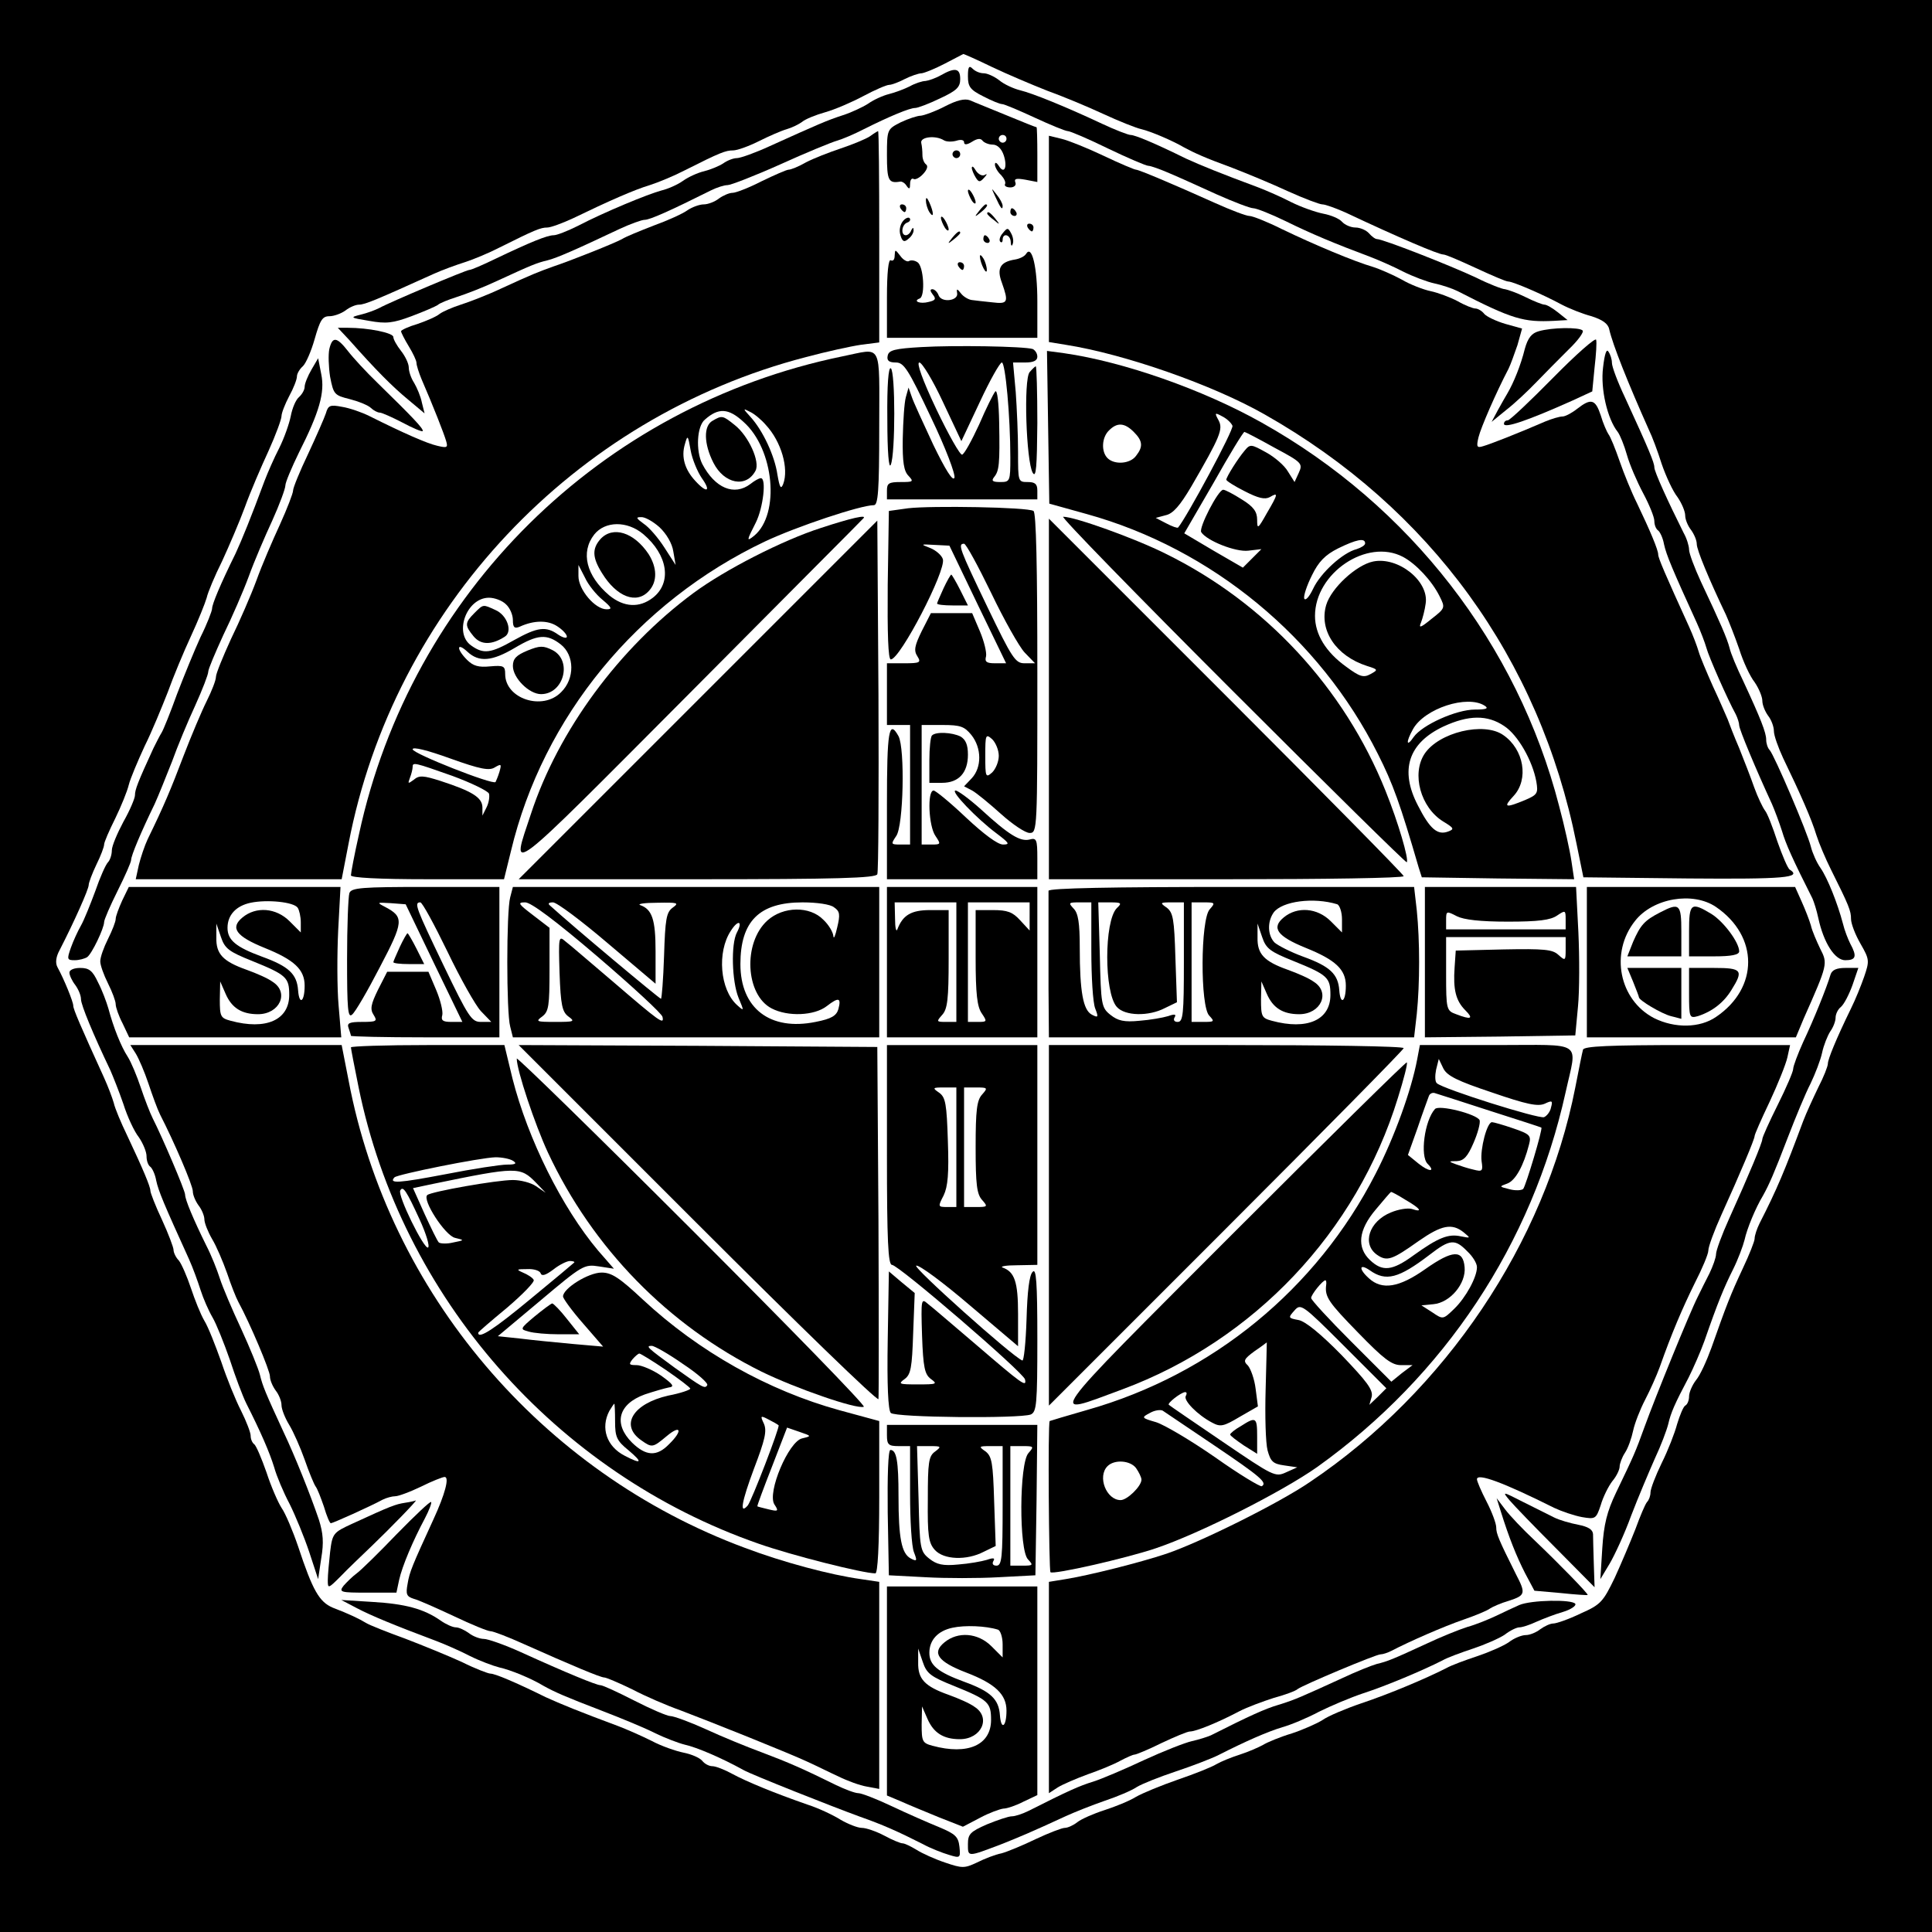
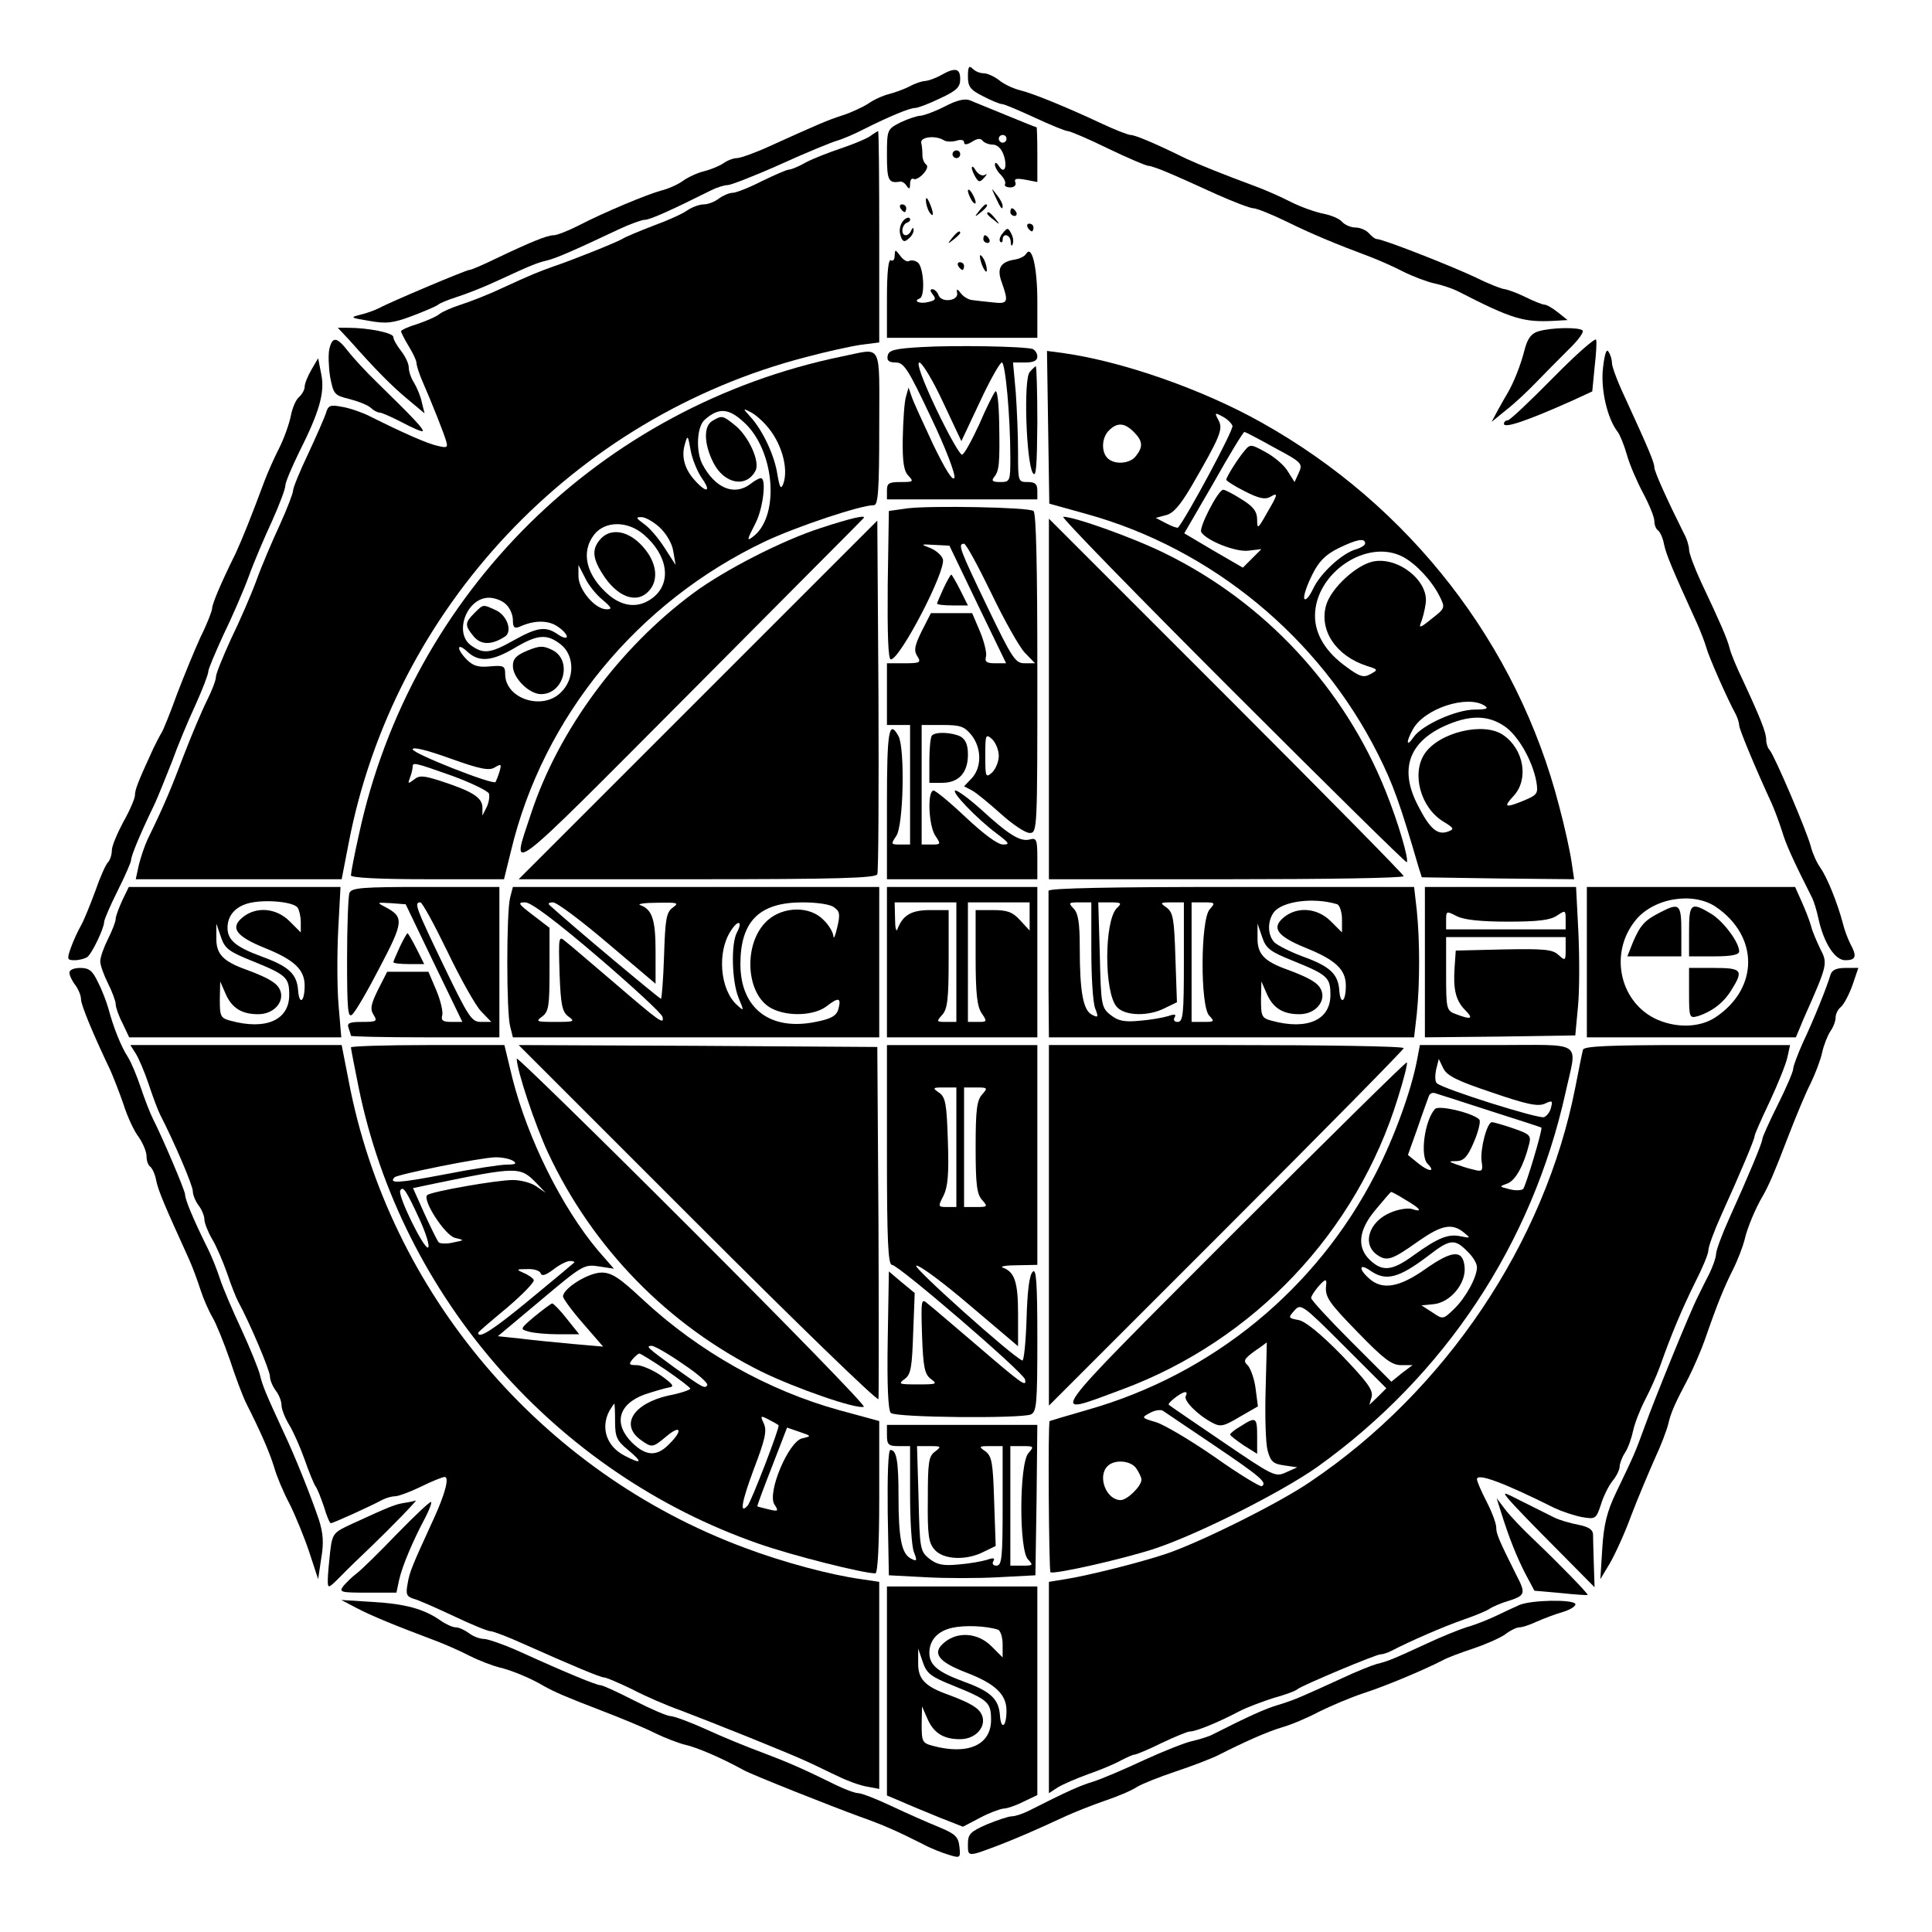
<svg xmlns="http://www.w3.org/2000/svg" version="1.0" width="501pt" height="501pt" viewBox="0 0 501 501" preserveAspectRatio="xMidYMid meet">
  <g transform="translate(0,501) scale(0.1,-0.1)" fill="#000000" stroke="none">
-     <path d="M0 2505 l0 -2505 2505 0 2505 0 0 2505 0 2505 -2505 0 -2505 0 0 -2505z m2573 2331 c40 -19 104 -46 142 -61 39 -14 104 -41 145 -60 41 -19 86 -37 100 -40 25 -6 81 -30 110 -47 28 -15 54 -27 125 -53 39 -15 104 -42 145 -61 42 -19 82 -34 89 -34 8 0 35 -10 60 -21 138 -65 241 -109 254 -109 6 0 43 -16 84 -35 41 -19 78 -35 84 -35 12 0 89 -33 139 -60 19 -10 54 -24 77 -30 28 -9 43 -19 46 -34 9 -40 49 -140 103 -261 8 -16 23 -56 33 -88 11 -32 29 -71 41 -86 11 -16 20 -37 20 -48 0 -10 7 -27 15 -37 8 -11 15 -27 15 -37 0 -15 32 -92 76 -184 7 -16 23 -56 34 -88 10 -32 28 -71 40 -86 11 -16 20 -38 20 -48 0 -11 7 -28 15 -39 8 -10 15 -28 15 -40 0 -11 11 -42 24 -70 45 -93 74 -159 86 -199 7 -22 24 -62 38 -90 47 -94 52 -107 52 -128 0 -12 11 -41 25 -65 23 -40 23 -44 9 -85 -8 -23 -23 -60 -34 -82 -39 -80 -60 -132 -60 -143 0 -7 -11 -35 -25 -62 -13 -27 -31 -66 -39 -87 -48 -129 -68 -177 -113 -265 -7 -14 -13 -32 -13 -40 0 -7 -14 -42 -31 -78 -31 -66 -43 -97 -81 -205 -12 -33 -29 -71 -40 -84 -10 -13 -18 -32 -18 -42 0 -10 -4 -21 -10 -24 -5 -3 -14 -25 -21 -48 -6 -23 -24 -69 -40 -101 -16 -33 -29 -67 -29 -76 0 -9 -4 -20 -9 -25 -5 -6 -18 -37 -30 -70 -13 -33 -37 -90 -54 -127 -30 -62 -36 -69 -88 -92 -31 -15 -63 -26 -71 -26 -8 0 -23 -7 -34 -15 -10 -8 -27 -15 -37 -15 -11 0 -31 -8 -45 -19 -15 -10 -52 -26 -82 -36 -30 -10 -66 -23 -80 -31 -53 -27 -148 -67 -220 -91 -41 -14 -86 -33 -100 -43 -14 -9 -50 -25 -80 -35 -30 -9 -64 -23 -75 -30 -11 -6 -38 -18 -60 -25 -22 -7 -49 -18 -61 -25 -11 -7 -56 -25 -100 -40 -43 -15 -92 -35 -109 -45 -16 -10 -53 -25 -81 -34 -28 -9 -60 -23 -70 -31 -10 -8 -25 -15 -33 -15 -7 0 -41 -13 -75 -29 -33 -16 -74 -33 -89 -37 -16 -3 -44 -14 -64 -24 -32 -15 -38 -15 -82 0 -27 9 -60 24 -74 33 -15 9 -31 17 -37 17 -5 0 -27 9 -47 20 -21 11 -47 20 -58 20 -11 0 -36 10 -55 21 -19 12 -57 30 -85 39 -89 31 -159 60 -196 80 -20 11 -43 20 -52 20 -8 0 -20 6 -26 14 -7 8 -28 17 -48 21 -20 4 -58 17 -84 31 -26 13 -65 30 -86 38 -97 36 -151 58 -188 75 -81 40 -132 61 -143 61 -6 0 -40 13 -74 30 -35 16 -101 43 -148 61 -47 17 -92 35 -100 40 -18 11 -45 24 -87 40 -35 15 -52 44 -90 159 -14 41 -33 86 -43 100 -9 14 -27 55 -39 92 -13 37 -27 70 -32 73 -5 4 -9 13 -9 22 0 8 -11 37 -25 65 -14 27 -37 84 -51 126 -15 42 -34 91 -44 107 -10 17 -25 55 -35 85 -10 30 -24 62 -31 71 -8 8 -14 21 -14 28 0 6 -13 41 -30 78 -17 36 -30 70 -30 75 0 11 -19 56 -60 143 -16 33 -32 71 -35 85 -4 14 -15 43 -25 65 -62 136 -80 178 -80 187 0 10 -23 67 -41 100 -6 11 -4 27 6 45 37 72 75 157 75 168 0 6 9 30 20 53 11 22 20 46 20 52 0 6 13 36 29 68 15 31 31 70 35 87 4 16 23 61 41 100 19 38 45 102 60 140 14 39 41 104 60 145 19 41 37 86 41 100 3 14 21 57 40 95 18 39 45 102 59 140 14 39 42 104 61 145 19 42 34 83 34 91 0 8 9 31 20 52 11 20 20 43 20 51 0 7 7 19 15 26 8 7 22 39 31 71 14 49 20 59 38 59 12 0 31 7 42 15 10 8 26 15 35 15 15 0 46 13 194 80 22 10 58 23 80 30 22 7 63 24 90 38 92 46 107 52 124 52 9 0 39 11 67 24 93 45 159 74 199 86 22 7 63 24 90 38 93 47 107 52 126 52 11 0 41 11 67 24 26 13 58 27 72 31 14 4 32 13 40 19 8 7 35 18 60 25 25 7 69 26 99 42 30 16 60 29 67 29 6 0 25 7 40 15 16 8 36 15 44 15 8 1 35 12 60 25 25 13 46 24 48 25 2 0 36 -15 75 -34z" />
    <path d="M2510 4812 c0 -27 6 -35 40 -52 21 -11 43 -20 49 -20 5 0 43 -16 84 -35 41 -19 80 -35 86 -35 6 0 53 -20 104 -45 52 -25 99 -45 105 -45 6 0 31 -9 54 -19 24 -10 79 -35 123 -55 45 -20 87 -36 95 -36 8 0 46 -15 85 -34 65 -32 127 -58 218 -92 21 -8 60 -25 85 -38 26 -13 63 -27 82 -31 19 -4 46 -13 60 -20 142 -73 171 -81 250 -77 l35 2 -25 20 c-14 11 -29 20 -35 20 -5 0 -28 9 -50 20 -22 11 -46 19 -52 20 -7 0 -41 13 -75 30 -68 32 -242 100 -257 100 -5 0 -14 7 -21 15 -7 8 -23 15 -35 15 -12 0 -28 7 -35 15 -7 8 -28 17 -49 21 -20 4 -57 17 -83 30 -25 13 -64 30 -85 38 -97 36 -151 58 -188 75 -81 40 -132 61 -143 61 -6 0 -40 13 -74 29 -96 45 -180 79 -213 87 -16 4 -41 15 -54 26 -13 10 -31 18 -40 18 -10 0 -22 5 -29 12 -9 9 -12 5 -12 -20z" />
    <path d="M2440 4815 c-14 -8 -32 -14 -40 -15 -8 0 -27 -6 -41 -14 -14 -7 -38 -16 -54 -20 -16 -4 -40 -15 -54 -25 -14 -9 -44 -23 -66 -30 -40 -13 -63 -23 -189 -80 -37 -17 -76 -31 -85 -31 -9 0 -25 -6 -36 -14 -11 -7 -33 -16 -49 -20 -17 -4 -41 -15 -55 -25 -14 -10 -39 -21 -56 -25 -34 -9 -148 -56 -217 -92 -26 -13 -54 -24 -62 -24 -17 0 -61 -18 -151 -61 -33 -16 -63 -29 -68 -29 -8 0 -205 -83 -234 -99 -10 -5 -31 -13 -48 -17 -28 -7 -27 -8 22 -16 44 -8 62 -6 110 12 32 12 62 25 68 29 5 5 28 14 50 21 22 7 69 25 105 42 89 41 101 46 130 53 24 6 74 28 186 81 28 13 58 24 66 24 13 0 65 23 171 76 16 8 35 14 44 14 8 0 70 24 137 54 66 30 132 57 146 61 14 4 45 17 70 30 68 34 119 55 133 55 7 0 36 11 65 25 43 20 52 29 52 50 0 28 -13 31 -50 10z" />
    <path d="M2450 4734 c-25 -13 -53 -23 -62 -24 -9 0 -33 -8 -52 -17 -35 -18 -36 -18 -36 -85 0 -66 4 -74 34 -69 5 1 13 -4 17 -11 7 -10 9 -8 9 5 0 10 4 16 9 13 4 -3 16 3 25 13 11 12 13 21 7 25 -5 4 -9 14 -9 24 0 9 -1 23 -3 31 -4 16 37 21 59 7 7 -4 21 -4 32 -1 12 4 20 2 20 -4 0 -7 7 -7 20 1 14 9 23 10 28 3 4 -5 16 -10 26 -10 12 0 23 -10 29 -28 10 -31 1 -50 -13 -27 -6 9 -10 10 -10 3 0 -6 7 -19 16 -27 8 -9 13 -19 10 -24 -2 -4 4 -8 14 -8 10 0 16 6 13 13 -4 10 3 11 26 7 l31 -6 0 71 c0 39 -1 71 -2 71 -2 0 -37 14 -78 31 -41 17 -84 34 -95 39 -14 5 -34 0 -65 -16z m160 -84 c0 -5 -4 -10 -10 -10 -5 0 -10 5 -10 10 0 6 5 10 10 10 6 0 10 -4 10 -10z" />
    <path d="M2255 4656 c-11 -7 -45 -21 -75 -31 -30 -10 -71 -26 -90 -36 -19 -11 -39 -19 -45 -19 -5 0 -37 -14 -70 -30 -33 -17 -67 -30 -75 -30 -9 0 -25 -7 -36 -15 -10 -8 -28 -15 -39 -15 -11 0 -30 -7 -42 -15 -12 -9 -52 -27 -88 -40 -36 -14 -73 -29 -82 -35 -20 -11 -133 -56 -178 -71 -39 -14 -57 -21 -135 -57 -36 -17 -83 -35 -105 -42 -22 -7 -47 -18 -55 -24 -8 -7 -34 -18 -57 -26 -24 -7 -43 -16 -43 -19 0 -3 9 -21 20 -39 11 -18 20 -37 20 -43 0 -6 6 -25 13 -42 30 -69 59 -143 64 -161 5 -17 2 -18 -23 -12 -27 6 -90 34 -176 77 -20 10 -52 21 -71 24 -31 6 -36 4 -42 -17 -4 -12 -25 -60 -46 -105 -22 -46 -39 -88 -39 -95 0 -7 -15 -46 -34 -88 -19 -41 -47 -106 -61 -145 -14 -38 -44 -107 -66 -152 -21 -46 -39 -90 -39 -98 0 -9 -11 -37 -24 -63 -13 -26 -40 -90 -60 -142 -33 -87 -51 -130 -93 -216 -8 -17 -18 -47 -23 -67 l-8 -37 267 0 267 0 18 93 c117 609 583 1105 1186 1261 52 14 116 28 143 32 l47 6 0 274 c0 151 -1 274 -3 274 -1 0 -11 -6 -22 -14z" />
-     <path d="M2720 4390 l0 -267 43 -7 c153 -24 382 -104 517 -181 429 -243 712 -633 808 -1112 l18 -88 272 -3 c250 -2 296 2 263 23 -5 3 -19 36 -32 73 -12 37 -26 73 -32 80 -6 8 -19 35 -28 60 -9 26 -27 72 -39 102 -13 30 -26 64 -30 75 -5 11 -21 49 -38 85 -16 36 -33 76 -37 90 -4 14 -15 43 -25 65 -62 136 -80 178 -80 187 0 12 -21 62 -55 133 -14 28 -34 77 -45 109 -11 32 -24 64 -29 70 -4 6 -14 28 -20 49 -14 42 -25 45 -61 17 -14 -11 -31 -20 -38 -20 -8 0 -28 -6 -45 -13 -69 -30 -143 -59 -161 -64 -16 -5 -18 -2 -12 23 6 25 46 117 78 178 5 10 15 38 23 61 l12 43 -43 12 c-24 7 -49 19 -55 26 -6 8 -17 14 -23 14 -6 0 -27 8 -46 19 -19 10 -51 22 -70 26 -19 4 -53 17 -75 30 -22 12 -56 27 -75 33 -48 14 -151 57 -236 98 -38 19 -76 34 -84 34 -8 0 -48 15 -90 34 -109 49 -197 86 -204 86 -4 0 -42 16 -84 36 -42 20 -92 40 -109 44 l-33 8 0 -268z" />
    <path d="M2470 4610 c0 -5 5 -10 10 -10 6 0 10 5 10 10 0 6 -4 10 -10 10 -5 0 -10 -4 -10 -10z" />
    <path d="M2520 4575 c0 -5 5 -17 10 -25 8 -13 11 -13 22 -1 8 9 9 12 1 7 -6 -3 -16 2 -22 11 -6 10 -10 14 -11 8z" />
    <path d="M2510 4515 c0 -5 5 -17 10 -25 5 -8 10 -10 10 -5 0 6 -5 17 -10 25 -5 8 -10 11 -10 5z" />
    <path d="M2581 4500 c14 -31 19 -36 19 -24 0 6 -7 19 -16 30 -14 18 -14 18 -3 -6z" />
    <path d="M2401 4490 c0 -8 4 -22 9 -30 12 -18 12 -2 0 25 -6 13 -9 15 -9 5z" />
    <path d="M2335 4470 c3 -5 8 -10 11 -10 2 0 4 5 4 10 0 6 -5 10 -11 10 -5 0 -7 -4 -4 -10z" />
    <path d="M2539 4463 c-13 -16 -12 -17 4 -4 16 13 21 21 13 21 -2 0 -10 -8 -17 -17z" />
    <path d="M2620 4460 c0 -5 5 -10 11 -10 5 0 7 5 4 10 -3 6 -8 10 -11 10 -2 0 -4 -4 -4 -10z" />
    <path d="M2560 4456 c0 -2 8 -10 18 -17 15 -13 16 -12 3 4 -13 16 -21 21 -21 13z" />
    <path d="M2341 4436 c-7 -9 -10 -24 -6 -36 5 -17 10 -19 21 -9 8 6 14 17 13 23 0 7 -2 6 -6 -1 -2 -7 -9 -13 -14 -13 -14 0 -11 28 4 33 6 2 9 7 6 11 -3 4 -12 0 -18 -8z" />
-     <path d="M2440 4445 c0 -5 5 -17 10 -25 5 -8 10 -10 10 -5 0 6 -5 17 -10 25 -5 8 -10 11 -10 5z" />
    <path d="M2665 4420 c3 -5 8 -10 11 -10 2 0 4 5 4 10 0 6 -5 10 -11 10 -5 0 -7 -4 -4 -10z" />
    <path d="M2600 4405 c-7 -8 -10 -18 -6 -22 3 -3 6 -1 6 5 0 19 20 14 21 -5 0 -10 3 -13 5 -6 3 7 1 19 -4 28 -8 15 -10 15 -22 0z" />
    <path d="M2469 4393 c-13 -16 -12 -17 4 -4 9 7 17 15 17 17 0 8 -8 3 -21 -13z" />
    <path d="M2550 4390 c0 -5 5 -10 11 -10 5 0 7 5 4 10 -3 6 -8 10 -11 10 -2 0 -4 -4 -4 -10z" />
    <path d="M2320 4347 c0 -10 -4 -15 -10 -12 -6 4 -10 -31 -10 -97 l0 -104 195 0 195 0 0 94 c0 89 -14 148 -29 124 -4 -7 -17 -13 -29 -15 -38 -6 -48 -23 -34 -60 18 -51 16 -56 -25 -51 -21 2 -45 5 -53 6 -8 1 -21 8 -28 17 -10 13 -12 13 -10 1 4 -20 -40 -26 -48 -6 -3 9 -11 16 -16 16 -7 0 -6 -5 1 -14 9 -11 7 -15 -11 -19 -22 -6 -42 2 -23 9 15 6 10 85 -6 94 -7 5 -17 6 -22 3 -4 -3 -15 3 -22 13 -14 18 -14 18 -15 1z" />
    <path d="M2541 4345 c1 -19 18 -51 18 -35 0 8 -4 22 -9 30 -5 8 -9 11 -9 5z" />
    <path d="M2485 4320 c3 -5 8 -10 11 -10 2 0 4 5 4 10 0 6 -5 10 -11 10 -5 0 -7 -4 -4 -10z" />
    <path d="M906 4128 c69 -78 112 -121 152 -154 l43 -36 -7 28 c-3 16 -13 39 -20 51 -8 12 -14 30 -14 40 0 10 -9 29 -20 43 -11 14 -20 30 -20 36 0 11 -65 24 -118 24 l-26 0 30 -32z" />
    <path d="M3990 4151 c-18 -5 -28 -17 -36 -46 -10 -41 -29 -88 -45 -115 -5 -8 -16 -28 -25 -44 l-16 -30 38 31 c22 17 57 50 79 73 22 23 59 60 83 84 24 23 40 45 36 49 -9 9 -80 8 -114 -2z" />
    <path d="M4027 4030 c-59 -60 -112 -110 -117 -110 -6 0 -10 -4 -10 -9 0 -13 63 9 177 60 l52 24 6 62 c4 34 6 66 4 72 -2 6 -52 -38 -112 -99z" />
    <path d="M854 4105 c-3 -14 -2 -46 2 -72 9 -46 11 -48 51 -58 23 -6 48 -16 55 -23 6 -6 17 -12 23 -12 5 0 32 -12 59 -26 26 -14 50 -24 52 -22 4 5 -28 38 -117 125 -30 29 -64 66 -77 83 -29 37 -40 38 -48 5z" />
    <path d="M2390 4110 c-70 -4 -85 -8 -88 -22 -3 -13 3 -18 21 -18 21 0 32 -17 91 -142 38 -79 64 -148 61 -157 -4 -10 -23 20 -55 86 -26 56 -52 112 -56 125 l-8 23 -7 -25 c-4 -14 -7 -62 -8 -107 -1 -62 3 -85 15 -97 14 -15 12 -16 -20 -16 -31 0 -36 -3 -36 -22 l0 -23 195 0 195 0 0 23 c0 17 -6 22 -25 22 -25 0 -25 1 -25 78 0 44 -3 113 -6 155 l-7 77 32 0 c21 0 31 5 31 15 0 9 -6 17 -12 20 -24 7 -203 10 -288 5z m55 -142 l48 -102 48 102 c26 56 52 102 57 102 9 0 22 -139 22 -247 0 -61 -1 -63 -26 -63 -20 0 -24 3 -16 13 13 16 15 33 13 142 -1 51 -5 85 -10 80 -5 -6 -24 -44 -42 -86 -19 -41 -38 -76 -44 -78 -5 -2 -35 51 -67 118 -36 76 -52 121 -44 121 7 0 35 -46 61 -102z" />
    <path d="M4157 4057 c-7 -55 11 -133 38 -167 6 -8 17 -35 24 -60 7 -25 26 -69 42 -99 16 -30 29 -62 29 -72 0 -10 4 -20 9 -24 5 -3 13 -19 16 -36 6 -28 22 -66 85 -204 10 -22 21 -51 25 -65 6 -23 55 -134 76 -172 5 -10 9 -23 9 -29 0 -10 43 -113 85 -204 7 -16 19 -48 26 -70 10 -34 28 -74 79 -175 4 -9 11 -31 15 -50 14 -65 43 -110 70 -110 28 0 31 10 13 43 -6 12 -15 35 -19 52 -14 53 -40 118 -58 144 -10 14 -21 39 -25 55 -9 37 -95 238 -107 251 -5 5 -9 17 -9 27 0 18 -14 54 -60 153 -16 33 -32 71 -35 85 -7 26 -23 63 -74 171 -17 37 -31 74 -31 84 0 9 -6 29 -14 43 -41 82 -76 159 -76 170 0 12 -13 44 -76 181 -19 40 -34 80 -34 90 0 9 -4 22 -9 29 -5 9 -10 -6 -14 -41z" />
    <path d="M2185 4086 c-628 -129 -1119 -614 -1254 -1239 -12 -53 -21 -101 -21 -107 0 -6 71 -10 199 -10 l198 0 18 73 c83 348 328 646 659 803 83 39 248 94 282 94 11 0 14 36 14 200 0 227 10 207 -95 186z m-257 -170 c80 -71 95 -239 28 -295 -21 -17 -20 -13 4 34 19 38 28 115 13 115 -5 0 -17 -7 -27 -15 -42 -32 -92 -11 -125 52 -17 34 -14 98 7 115 35 31 61 30 100 -6z m58 -8 c40 -43 60 -113 45 -153 -6 -15 -9 -10 -15 24 -7 49 -38 115 -70 150 -20 22 -20 23 -1 13 11 -5 30 -21 41 -34z m-166 -138 c25 -35 13 -40 -17 -7 -27 29 -37 62 -27 95 7 25 8 24 15 -16 4 -23 18 -56 29 -72z m-110 -127 c18 -17 33 -42 36 -63 l6 -35 -29 45 c-16 25 -40 53 -54 62 -19 14 -21 17 -7 17 10 1 31 -11 48 -26z m-42 -18 c64 -54 75 -126 25 -165 -35 -27 -75 -25 -113 6 -60 51 -75 112 -39 158 28 35 85 36 127 1z m-106 -170 c25 -21 26 -25 11 -25 -30 0 -73 51 -73 86 l0 29 17 -33 c8 -18 29 -44 45 -57z m-250 -12 c10 -9 18 -27 18 -41 0 -19 4 -23 18 -17 37 17 73 17 97 1 14 -9 25 -21 25 -27 0 -5 -10 -3 -22 5 -32 23 -54 20 -115 -14 -60 -34 -79 -37 -111 -14 -46 32 -12 124 46 124 14 0 34 -7 44 -17z m142 -104 c36 -28 37 -89 1 -124 -48 -49 -145 -17 -145 47 0 21 -4 23 -39 20 -30 -3 -44 1 -60 17 -28 28 -27 47 1 21 30 -28 64 -25 123 10 59 35 83 37 119 9z m-171 -319 c17 10 18 9 12 -12 -4 -13 -9 -24 -10 -26 -7 -8 -215 74 -215 85 0 7 37 -2 98 -24 78 -28 101 -32 115 -23z m-110 -22 c49 -18 92 -39 95 -46 2 -7 0 -23 -6 -35 l-11 -22 0 22 c-1 25 -26 41 -109 68 -44 14 -55 15 -69 3 -15 -11 -16 -11 -10 5 4 10 7 23 7 28 0 13 4 12 103 -23z" />
    <path d="M1848 3919 c-24 -13 -23 -60 2 -109 28 -55 85 -66 109 -21 13 23 -18 91 -54 119 -31 25 -33 25 -57 11z" />
    <path d="M1557 3612 c-22 -25 -21 -48 4 -88 38 -62 90 -82 122 -46 22 24 21 60 -1 95 -38 57 -93 74 -125 39z" />
    <path d="M1230 3420 c-25 -25 -25 -32 -2 -60 19 -23 47 -23 81 -1 21 13 6 56 -24 69 -33 15 -31 16 -55 -8z" />
    <path d="M1368 3323 c-29 -12 -38 -21 -38 -40 0 -31 42 -73 73 -73 59 0 82 87 30 114 -24 12 -33 12 -65 -1z" />
    <path d="M2718 3902 l3 -198 97 -27 c325 -90 604 -321 755 -622 39 -77 58 -130 106 -295 l8 -25 197 -3 198 -2 -7 47 c-4 27 -18 91 -32 143 -108 419 -387 779 -771 994 -153 86 -359 158 -512 180 l-45 6 3 -198z m478 4 c4 -10 -119 -238 -141 -264 -2 -2 -16 3 -31 11 l-27 14 26 7 c19 4 37 25 66 74 76 131 83 149 71 172 -11 20 -10 21 10 10 12 -6 23 -17 26 -24z m-256 -16 c23 -23 25 -38 6 -62 -15 -21 -56 -24 -74 -6 -17 17 -15 54 4 72 21 21 40 20 64 -4z m365 -41 c71 -38 74 -41 63 -65 l-11 -24 -17 27 c-9 16 -35 38 -57 50 -38 21 -41 22 -55 5 -18 -21 -48 -69 -48 -76 0 -3 22 -17 48 -30 35 -18 52 -22 65 -15 22 13 22 9 -8 -42 -23 -41 -25 -42 -25 -17 0 21 -9 34 -40 53 -22 14 -43 25 -48 25 -13 0 -64 -99 -57 -110 14 -22 89 -52 122 -48 l34 4 -24 -24 -24 -24 -76 44 -76 45 76 131 c41 73 77 132 80 132 2 0 37 -18 78 -41z m235 -248 c0 -5 -10 -11 -22 -15 -36 -9 -94 -62 -113 -103 -10 -21 -20 -32 -23 -25 -2 7 7 34 20 60 17 35 34 53 68 70 47 23 70 28 70 13z m98 -35 c34 -18 75 -62 95 -102 15 -30 15 -31 -21 -59 -28 -23 -34 -25 -27 -9 4 10 10 33 12 49 9 58 -71 122 -136 109 -44 -9 -109 -69 -122 -113 -19 -65 25 -132 106 -158 29 -9 29 -10 9 -21 -18 -10 -28 -7 -63 19 -53 38 -81 84 -81 132 0 111 135 202 228 153z m212 -386 c11 -7 5 -10 -25 -10 -49 0 -137 -40 -159 -71 -19 -28 -21 -14 -2 20 30 54 141 90 186 61z m51 -53 c35 -23 73 -89 83 -144 5 -30 3 -34 -30 -48 -51 -21 -57 -19 -29 11 40 43 27 121 -27 158 -50 35 -167 7 -204 -49 -34 -52 -10 -139 48 -175 28 -17 30 -20 14 -26 -28 -11 -48 6 -79 67 -48 92 -25 162 66 205 65 30 114 31 158 1z" />
    <path d="M808 4052 c-10 -17 -18 -37 -18 -45 0 -8 -7 -20 -15 -27 -8 -7 -17 -28 -21 -49 -4 -20 -17 -57 -30 -83 -13 -25 -30 -64 -38 -85 -36 -97 -58 -151 -75 -188 -40 -81 -61 -132 -61 -143 0 -6 -13 -40 -30 -74 -16 -35 -43 -101 -61 -148 -17 -47 -35 -92 -40 -100 -5 -8 -14 -26 -21 -40 -41 -89 -48 -108 -48 -122 0 -8 -13 -39 -30 -69 -16 -30 -30 -63 -30 -74 0 -12 -5 -26 -10 -31 -6 -6 -21 -40 -33 -75 -13 -35 -29 -75 -37 -89 -8 -14 -20 -40 -26 -57 -11 -31 -10 -33 10 -33 11 0 26 4 32 8 12 8 44 75 44 91 0 6 16 43 35 81 19 38 35 74 35 80 0 11 25 71 61 145 10 22 30 72 45 110 14 39 41 104 60 145 19 42 34 81 34 88 0 7 18 49 39 95 22 45 52 114 66 152 14 39 42 104 61 145 19 42 34 83 34 91 0 8 16 46 35 85 53 105 68 156 58 204 l-8 41 -17 -29z" />
-     <path d="M2301 3923 c0 -86 4 -131 9 -118 12 28 12 242 0 250 -6 4 -10 -42 -9 -132z" />
    <path d="M2670 4045 c-16 -19 -9 -231 8 -261 9 -15 11 16 12 129 0 81 -2 147 -4 147 -2 0 -9 -7 -16 -15z" />
    <path d="M2355 3692 l-50 -7 -3 -192 c-1 -125 1 -193 8 -193 24 0 144 231 135 260 -3 10 -18 23 -33 29 -26 10 -25 10 11 8 l39 -2 73 -152 74 -153 -29 0 c-22 0 -27 4 -23 18 2 10 -5 39 -16 65 l-20 47 -54 0 -53 0 -24 -47 c-18 -37 -21 -50 -11 -65 10 -16 7 -18 -34 -18 l-45 0 0 -80 0 -80 30 0 30 0 0 -155 0 -155 -26 0 c-24 0 -24 1 -10 22 19 26 23 227 6 259 -25 45 -30 13 -30 -176 l0 -195 195 0 195 0 0 54 c0 49 -2 54 -20 49 -24 -6 -53 11 -126 78 -30 27 -60 49 -66 49 -15 0 55 -73 106 -111 33 -25 36 -29 17 -29 -14 0 -50 27 -96 70 -41 39 -79 70 -84 70 -17 0 -13 -93 5 -118 14 -21 14 -22 -10 -22 l-26 0 0 155 0 155 54 0 c47 0 57 -4 75 -26 27 -34 27 -84 1 -112 l-20 -21 21 -11 c11 -6 45 -34 75 -61 30 -27 63 -49 74 -49 20 0 20 7 20 414 0 277 -3 417 -10 421 -15 10 -266 14 -325 7z m215 -219 c34 -71 73 -140 87 -155 l27 -28 -27 0 c-24 0 -32 12 -97 147 -72 150 -77 163 -60 163 5 0 36 -57 70 -127z m20 -423 c0 -15 -8 -34 -17 -43 -17 -15 -18 -12 -18 43 0 55 1 58 18 43 9 -9 17 -28 17 -43z" />
    <path d="M2129 3641 c-100 -32 -250 -109 -331 -169 -192 -142 -350 -356 -421 -572 -53 -160 -76 -177 410 311 246 248 450 452 452 455 10 10 -31 1 -110 -25z" />
    <path d="M3195 3220 c247 -247 451 -448 453 -446 6 7 -22 103 -55 185 -107 267 -312 488 -570 615 -80 40 -236 96 -266 96 -7 0 190 -202 438 -450z" />
    <path d="M1810 3195 l-465 -465 463 0 c361 0 464 3 467 13 3 6 4 216 3 465 l-3 452 -465 -465z" />
    <path d="M2720 3197 l0 -467 460 0 c253 0 460 3 460 8 0 4 -207 214 -460 467 l-460 460 0 -468z" />
    <path d="M2447 3485 c-9 -20 -17 -38 -17 -40 0 -3 18 -5 40 -5 l40 0 -20 40 c-11 22 -22 40 -23 40 -2 0 -11 -16 -20 -35z" />
    <path d="M2417 3103 c-4 -3 -7 -33 -7 -65 l0 -58 33 0 c43 0 67 26 67 73 0 26 -6 39 -19 47 -22 11 -64 13 -74 3z" />
    <path d="M317 2675 c-9 -20 -17 -41 -17 -48 0 -7 -9 -30 -20 -52 -11 -22 -20 -47 -20 -58 0 -10 9 -35 20 -57 11 -22 20 -46 20 -54 0 -8 8 -31 18 -50 l17 -36 275 0 275 0 -7 83 c-4 45 -4 133 -1 195 l6 112 -275 0 -274 0 -17 -35z m455 -19 c4 -6 8 -23 8 -38 l0 -26 -29 29 c-35 35 -87 39 -122 10 -33 -27 -17 -49 57 -79 77 -31 104 -56 104 -98 0 -42 -14 -52 -17 -12 -3 42 -24 62 -93 87 -68 25 -90 43 -90 75 0 33 22 57 60 65 43 9 112 2 122 -13z m-118 -138 c89 -36 96 -43 96 -88 0 -65 -60 -92 -152 -67 -26 7 -28 11 -28 55 l1 47 14 -32 c16 -37 42 -53 84 -53 56 0 82 56 38 84 -12 9 -42 22 -67 31 -62 22 -80 41 -79 84 l0 36 12 -35 c10 -30 21 -38 81 -62z" />
    <path d="M906 2694 c-3 -9 -6 -86 -6 -171 0 -129 2 -154 13 -144 8 6 40 61 72 123 62 118 63 130 14 156 -23 12 -22 12 14 10 l39 -3 73 -152 74 -153 -29 0 c-22 0 -27 4 -23 18 2 10 -5 39 -16 65 l-20 47 -54 0 -53 0 -24 -47 c-18 -37 -21 -50 -11 -65 10 -16 8 -18 -30 -18 -33 0 -40 -3 -35 -16 3 -9 6 -18 6 -20 0 -2 87 -4 193 -4 l192 0 0 195 0 195 -191 0 c-166 0 -193 -2 -198 -16z m254 -151 c34 -71 73 -140 87 -155 l27 -28 -27 0 c-24 0 -32 12 -97 147 -72 150 -77 163 -60 163 5 0 36 -57 70 -127z" />
    <path d="M1323 2683 c-10 -36 -10 -300 0 -335 l7 -28 475 0 475 0 0 195 0 195 -475 0 -475 0 -7 -27z m227 -154 c91 -78 167 -148 168 -156 5 -22 -8 -12 -128 91 -58 49 -113 97 -124 105 -17 15 -18 13 -15 -82 3 -84 7 -101 23 -113 18 -13 15 -14 -34 -14 -49 0 -52 1 -34 14 17 13 19 27 19 122 l0 108 -43 33 c-38 29 -41 33 -20 33 15 0 78 -47 188 -141z m26 35 l124 -105 0 84 c0 83 -9 109 -40 120 -8 3 12 6 44 6 54 1 58 0 40 -13 -16 -12 -19 -29 -22 -125 -2 -61 -6 -111 -8 -111 -4 0 -230 189 -288 242 -6 5 -3 8 8 8 10 0 74 -48 142 -106z m587 93 c15 -10 16 -19 8 -52 -5 -22 -9 -32 -10 -22 -1 10 -12 29 -26 42 -35 36 -104 35 -145 -2 -64 -58 -57 -193 11 -228 42 -22 111 -19 143 6 31 24 38 22 30 -8 -5 -17 -18 -25 -59 -33 -118 -24 -195 35 -195 150 0 111 49 160 161 160 37 0 73 -5 82 -13z m-252 -65 c-16 -30 -13 -127 4 -169 15 -36 15 -36 -4 -19 -44 40 -52 137 -16 192 19 30 32 26 16 -4z" />
    <path d="M2300 2515 l0 -195 195 0 195 0 0 195 0 195 -195 0 -195 0 0 -195z m180 0 l0 -155 -27 0 c-25 0 -25 1 -10 18 14 15 17 41 17 145 l0 127 -48 0 c-49 0 -71 -13 -85 -50 -3 -8 -6 4 -6 28 l-1 42 80 0 80 0 0 -155z m190 119 l0 -37 -25 27 c-19 21 -33 26 -70 26 l-45 0 0 -123 c0 -95 4 -128 16 -145 14 -21 14 -22 -10 -22 l-26 0 0 155 0 155 80 0 80 0 0 -36z" />
    <path d="M2719 2700 c0 -5 0 -37 0 -70 0 -33 0 -116 0 -185 l1 -125 474 0 473 0 7 61 c8 79 8 189 0 268 l-7 61 -473 0 c-309 0 -474 -3 -475 -10z m749 -35 c6 -3 12 -20 12 -39 l0 -34 -29 29 c-35 35 -87 39 -122 10 -33 -27 -17 -49 57 -79 77 -31 104 -56 104 -98 0 -42 -14 -52 -17 -12 -3 42 -24 62 -93 87 -33 12 -66 29 -75 37 -18 19 -19 54 -2 78 22 29 103 40 165 21z m-638 -119 c0 -69 4 -136 10 -151 9 -23 8 -25 -9 -16 -22 12 -31 58 -31 173 0 65 -4 90 -16 102 -14 15 -13 16 15 16 l31 0 0 -124z m66 109 c-33 -34 -33 -219 0 -256 21 -24 83 -25 125 -3 l31 15 -4 116 c-3 100 -6 116 -22 129 -19 13 -18 14 12 14 l32 0 0 -155 c0 -134 -2 -155 -16 -155 -9 0 -12 5 -8 12 5 8 0 9 -17 3 -13 -4 -47 -10 -74 -12 -40 -4 -56 0 -75 15 -24 19 -25 26 -28 156 l-4 136 32 0 c28 0 30 -2 16 -15z m241 -3 c-24 -26 -25 -253 -1 -276 14 -15 13 -16 -15 -16 l-31 0 0 155 0 155 32 0 c29 0 30 -1 15 -18z m217 -134 c89 -36 96 -43 96 -88 0 -65 -60 -92 -152 -67 -26 7 -28 11 -28 55 l1 47 14 -32 c16 -37 42 -53 84 -53 56 0 82 56 38 84 -12 9 -42 22 -67 31 -62 22 -80 41 -79 84 l0 36 12 -35 c10 -30 21 -38 81 -62z" />
    <path d="M3695 2515 l0 -195 195 2 195 3 7 75 c4 41 4 128 1 193 l-6 117 -196 0 -196 0 0 -195z m215 105 c79 0 111 4 128 16 21 14 22 14 22 -10 l0 -26 -155 0 -155 0 0 24 c0 24 1 24 28 10 18 -9 60 -14 132 -14z m150 -72 c0 -30 -1 -30 -19 -14 -15 14 -37 16 -142 14 l-124 -3 -3 -44 c-4 -57 3 -86 28 -111 22 -22 15 -25 -24 -10 -25 9 -26 12 -26 105 l0 95 155 0 155 0 0 -32z" />
    <path d="M4115 2515 l0 -195 271 0 271 0 20 48 c63 142 63 143 43 182 -9 19 -21 46 -24 60 -4 14 -15 42 -24 62 l-17 38 -270 0 -270 0 0 -195z m335 143 c111 -76 111 -210 0 -285 -42 -29 -107 -30 -161 -3 -90 47 -115 169 -49 252 46 59 150 77 210 36z" />
    <path d="M4305 2644 c-41 -21 -51 -33 -70 -76 l-15 -38 70 0 70 0 0 65 c0 71 -5 75 -55 49z" />
    <path d="M4380 2595 l0 -65 65 0 c45 0 65 4 65 13 0 23 -40 77 -72 97 -53 32 -58 28 -58 -45z" />
-     <path d="M4235 2464 c8 -20 15 -38 15 -40 0 -8 59 -43 83 -49 l27 -7 0 66 0 66 -70 0 -70 0 15 -36z" />
    <path d="M4380 2434 c0 -63 1 -65 23 -59 37 12 67 35 87 68 32 51 27 57 -45 57 l-65 0 0 -66z" />
    <path d="M1037 2555 c-9 -20 -17 -38 -17 -40 0 -3 18 -5 40 -5 l40 0 -20 40 c-11 22 -22 40 -23 40 -2 0 -11 -16 -20 -35z" />
    <path d="M180 2488 c0 -7 7 -22 15 -32 8 -11 15 -27 15 -37 0 -15 32 -92 76 -184 7 -16 23 -56 34 -88 10 -32 28 -71 40 -86 11 -16 20 -38 20 -49 0 -12 4 -23 9 -27 5 -3 13 -19 16 -36 6 -28 20 -61 85 -204 10 -22 23 -58 30 -80 7 -22 21 -54 31 -71 10 -17 30 -67 45 -110 14 -43 33 -94 43 -114 37 -73 60 -126 72 -165 6 -22 24 -65 40 -95 15 -30 38 -86 51 -125 l23 -70 8 54 c7 41 5 65 -6 100 -22 65 -63 167 -91 226 -48 104 -55 121 -62 150 -4 16 -26 70 -49 120 -23 49 -48 108 -55 130 -7 22 -22 60 -35 85 -33 67 -55 119 -55 132 0 11 -60 151 -84 198 -7 14 -21 50 -31 80 -10 30 -25 66 -34 80 -17 26 -37 76 -50 125 -5 17 -16 47 -27 68 -14 30 -23 37 -46 37 -16 0 -28 -5 -28 -12z" />
    <path d="M4747 2483 c-10 -34 -44 -118 -71 -175 -14 -31 -26 -63 -26 -70 0 -7 -18 -49 -40 -93 -22 -44 -40 -84 -40 -89 0 -9 -34 -91 -86 -206 -19 -42 -34 -83 -34 -92 0 -9 -8 -31 -17 -50 -9 -18 -23 -45 -30 -60 -21 -41 -112 -265 -138 -337 -25 -69 -27 -73 -74 -171 -24 -50 -32 -83 -36 -145 l-5 -80 24 40 c13 22 39 78 56 125 18 47 46 113 61 147 16 34 31 74 35 90 7 30 16 51 53 121 12 24 31 67 41 95 35 101 51 139 74 185 13 26 26 61 30 77 6 28 28 82 48 115 16 29 28 56 64 150 20 52 46 115 59 140 12 25 26 61 30 80 4 19 14 44 21 55 8 11 14 27 14 36 0 9 6 22 14 28 8 7 21 32 30 57 l15 44 -33 0 c-23 0 -35 -5 -39 -17z" />
    <path d="M352 2278 c8 -13 23 -48 33 -78 10 -30 23 -66 30 -80 37 -72 85 -184 85 -199 0 -10 7 -26 15 -37 8 -10 15 -27 15 -36 0 -9 9 -32 20 -51 11 -18 28 -58 39 -89 10 -30 23 -63 29 -74 30 -55 82 -178 82 -193 0 -10 7 -26 15 -37 8 -10 15 -27 15 -38 0 -10 9 -33 20 -51 11 -18 29 -59 40 -90 11 -32 24 -63 28 -69 5 -6 14 -30 22 -53 7 -24 15 -43 18 -43 5 0 103 44 134 61 10 5 25 9 33 9 8 0 38 11 67 25 28 14 56 25 61 25 13 0 1 -45 -29 -110 -55 -120 -62 -136 -67 -167 -5 -27 -3 -33 16 -39 12 -3 59 -24 104 -45 46 -22 88 -39 95 -39 7 0 46 -15 88 -34 121 -54 197 -86 207 -86 5 0 38 -14 73 -31 34 -18 90 -42 124 -54 87 -33 284 -112 331 -134 22 -10 58 -28 80 -38 22 -11 55 -23 73 -26 l32 -6 0 268 0 269 -47 7 c-80 11 -203 44 -301 81 -529 196 -924 662 -1028 1212 l-18 92 -274 0 -274 0 14 -22z" />
    <path d="M910 2294 c0 -3 9 -50 20 -104 111 -544 511 -1000 1037 -1183 85 -30 271 -77 303 -77 6 0 10 70 10 198 l0 197 -103 28 c-185 51 -365 152 -510 287 -61 57 -81 70 -107 70 -34 0 -100 -41 -100 -62 0 -5 23 -37 52 -70 l52 -60 -80 7 c-43 4 -105 10 -136 14 l-57 6 111 93 c108 91 113 94 151 88 l39 -6 -41 47 c-94 112 -182 289 -222 446 l-21 87 -199 0 c-110 0 -199 -3 -199 -6z m420 -294 c11 -7 8 -10 -15 -10 -17 0 -89 -11 -160 -25 -121 -23 -148 -25 -132 -8 9 8 222 51 262 52 17 0 37 -4 45 -9z m60 -57 l25 -26 -25 17 c-13 9 -40 16 -60 16 -42 0 -212 -30 -222 -39 -14 -12 46 -105 72 -111 25 -6 25 -6 -5 -12 -16 -4 -33 -3 -37 0 -4 4 -20 37 -37 74 l-30 67 52 11 c218 45 226 45 267 3z m-302 -95 c17 -37 27 -70 22 -73 -10 -6 -80 136 -72 148 7 13 16 -1 50 -75z m401 -112 c-2 -2 -53 -45 -114 -95 -93 -77 -135 -105 -135 -87 0 2 34 31 75 65 41 35 72 67 69 72 -3 6 -16 14 -28 19 -18 8 -17 9 11 9 17 1 33 -4 35 -11 3 -8 13 -5 33 10 15 12 35 22 43 22 8 0 13 -2 11 -4z m282 -263 c38 -25 66 -50 63 -55 -6 -10 -11 -7 -84 45 -71 52 -77 57 -60 57 7 0 44 -21 81 -47z m-45 -15 c35 -24 64 -46 64 -49 0 -3 -25 -12 -57 -18 -92 -21 -126 -77 -70 -116 28 -20 30 -19 66 11 37 31 42 14 6 -21 -32 -33 -60 -31 -96 4 -49 49 -36 100 33 125 24 8 52 16 62 18 16 2 12 8 -20 31 -22 15 -51 27 -63 27 -20 0 -21 2 -11 15 7 8 15 15 18 15 3 0 34 -19 68 -42z m-131 -134 c0 -40 4 -50 35 -75 38 -32 34 -37 -10 -14 -47 24 -63 72 -40 116 6 10 12 19 13 19 1 0 2 -21 2 -46z m424 -10 c4 -4 -70 -196 -80 -208 -22 -25 -16 9 16 95 29 76 34 98 26 117 -10 21 -9 22 12 11 12 -6 24 -13 26 -15z m61 -34 c-35 -8 -91 -140 -72 -171 12 -18 10 -19 -15 -13 -16 4 -29 7 -29 8 -1 1 16 47 38 103 l39 101 32 -11 c32 -11 32 -11 7 -17z" />
    <path d="M1810 1835 c256 -256 466 -460 468 -453 1 7 1 216 0 463 l-3 450 -465 3 -465 2 465 -465z" />
    <path d="M2300 2015 c0 -221 3 -285 13 -285 17 0 341 -279 345 -297 5 -22 -8 -12 -128 91 -58 49 -113 97 -124 105 -17 15 -18 13 -15 -82 3 -84 7 -101 23 -113 18 -13 15 -14 -34 -14 -49 0 -52 1 -34 14 16 12 19 29 22 119 l4 104 -34 28 -33 28 -3 -178 c-2 -116 1 -182 8 -189 12 -12 334 -15 363 -4 15 7 17 26 17 195 0 150 -3 185 -12 175 -9 -8 -14 -52 -16 -123 -2 -61 -7 -109 -11 -107 -27 11 -287 244 -275 246 8 2 70 -44 139 -103 l125 -106 0 84 c0 83 -9 109 -40 120 -8 3 9 6 38 6 l52 1 0 285 0 285 -195 0 -195 0 0 -285z m180 20 l0 -155 -24 0 c-24 0 -24 1 -9 30 11 23 14 57 11 141 -3 96 -6 113 -22 125 -19 13 -18 14 12 14 l32 0 0 -155z m67 137 c-14 -15 -17 -41 -17 -137 0 -96 3 -122 17 -137 15 -17 14 -18 -15 -18 l-32 0 0 155 0 155 32 0 c29 0 30 -1 15 -18z" />
    <path d="M2720 1833 l0 -468 460 460 c253 253 460 463 460 467 0 5 -207 8 -460 8 l-460 0 0 -467z" />
    <path d="M3675 2263 c-15 -80 -59 -202 -108 -297 -153 -299 -423 -520 -747 -612 -52 -15 -96 -28 -98 -29 -5 -4 -2 -388 2 -392 7 -7 196 36 273 62 113 38 327 146 419 211 330 236 557 578 644 972 30 136 50 122 -179 122 l-199 0 -7 -37z m194 -86 c90 -31 119 -37 137 -29 19 9 21 8 16 -10 -2 -11 -11 -22 -18 -25 -14 -5 -262 73 -278 88 -5 4 -5 20 -2 35 l7 28 12 -25 c10 -19 36 -32 126 -62z m-4 -48 c72 -23 131 -42 132 -43 4 -4 -40 -150 -47 -159 -4 -4 -20 -5 -35 -1 -28 7 -28 7 -6 15 21 8 42 46 56 101 6 23 3 27 -41 42 -26 9 -51 16 -55 16 -13 0 -31 -70 -27 -101 4 -26 2 -28 -21 -22 -14 3 -35 10 -46 14 -19 7 -19 8 3 8 18 1 28 12 43 47 11 25 18 51 16 59 -7 16 -106 41 -116 29 -27 -30 -39 -122 -19 -142 22 -22 3 -21 -24 1 l-27 22 25 70 c13 39 27 76 29 82 2 7 10 11 17 8 7 -2 72 -23 143 -46z m-221 -230 c40 -23 47 -34 17 -24 -11 3 -35 -1 -54 -9 -57 -23 -76 -82 -36 -110 26 -18 39 -13 108 36 59 41 86 47 117 22 18 -15 18 -15 -8 -10 -32 7 -58 -3 -122 -49 -56 -41 -81 -43 -113 -13 -35 33 -31 78 15 132 20 24 38 45 39 45 1 1 18 -8 37 -20z m161 -134 c14 -13 25 -31 25 -41 0 -26 -29 -79 -59 -108 -29 -28 -29 -28 -57 -9 l-28 18 31 3 c44 4 85 54 81 96 -4 46 -31 45 -102 -5 -68 -48 -112 -55 -146 -24 -27 24 -26 40 2 21 42 -30 75 -21 155 40 53 41 66 42 98 9z m-366 -87 c-4 -31 6 -45 83 -124 66 -68 87 -84 111 -84 l30 0 -28 -21 -27 -22 -104 104 c-57 57 -104 108 -104 113 0 9 30 46 37 46 2 0 3 -6 2 -12z m134 -290 l-22 -21 6 21 c4 18 -12 39 -78 108 -53 54 -94 88 -112 91 -27 5 -27 6 -10 25 16 18 20 16 127 -91 l111 -111 -22 -22z m-291 19 c-2 -68 0 -139 5 -158 8 -29 14 -35 43 -39 l34 -5 -29 -13 c-28 -13 -33 -10 -164 79 -75 51 -138 94 -140 96 -5 4 31 32 42 33 5 0 5 -4 2 -10 -7 -11 30 -49 68 -69 22 -12 30 -10 72 15 l47 27 -6 46 c-3 25 -13 52 -20 60 -13 12 -10 17 17 37 18 12 32 23 32 23 0 1 -1 -54 -3 -122z m-135 -144 c123 -83 140 -98 125 -107 -4 -2 -59 31 -121 75 -62 43 -131 84 -153 91 -38 11 -39 12 -16 24 12 7 27 9 33 6 6 -4 65 -44 132 -89z m-201 -60 c7 -10 14 -24 14 -30 0 -17 -37 -53 -54 -53 -37 0 -61 61 -34 88 18 18 59 15 74 -5z" />
    <path d="M3218 1312 c-16 -9 -28 -19 -28 -22 0 -3 16 -15 35 -28 l35 -22 0 45 c0 50 -3 52 -42 27z" />
    <path d="M4105 2288 c-2 -7 -11 -51 -20 -98 -79 -403 -337 -787 -688 -1023 -82 -56 -284 -156 -372 -186 -69 -23 -200 -56 -262 -66 l-43 -7 0 -274 0 -274 23 15 c13 8 48 23 78 34 29 10 68 26 84 35 17 9 33 16 37 16 4 0 36 13 70 30 34 16 67 30 74 30 15 0 72 23 127 52 21 11 62 26 90 35 29 8 57 18 62 23 15 11 203 90 215 90 6 0 18 4 28 9 48 25 135 63 187 81 32 11 63 24 69 29 6 4 28 14 49 20 43 14 44 19 18 69 -45 90 -51 105 -51 121 0 10 -11 40 -25 67 -14 27 -25 53 -25 58 0 17 68 -8 200 -74 19 -9 51 -20 72 -24 35 -6 37 -5 49 31 6 21 20 49 30 62 11 13 19 30 19 38 0 7 6 24 14 36 8 12 17 38 21 57 4 19 18 55 31 80 13 25 30 63 38 85 31 88 59 153 91 218 19 37 35 75 35 84 0 10 15 51 34 93 49 108 86 196 86 204 0 4 17 43 39 89 21 45 42 97 46 115 l7 32 -267 0 c-204 0 -267 -3 -270 -12z" />
    <path d="M1340 2265 c0 -30 47 -171 81 -244 116 -248 312 -448 554 -568 88 -43 246 -98 265 -91 6 2 -195 208 -445 458 -250 250 -455 450 -455 445z" />
    <path d="M3195 1809 c-497 -498 -480 -474 -285 -402 342 127 608 408 715 756 15 48 26 90 23 92 -2 2 -206 -199 -453 -446z" />
    <path d="M1386 1596 c-38 -32 -38 -33 -15 -39 13 -4 48 -7 77 -7 l54 0 -32 40 c-17 22 -35 40 -38 40 -4 -1 -24 -16 -46 -34z" />
    <path d="M2300 1288 c0 -24 4 -28 30 -28 l30 0 0 -124 c0 -69 4 -136 10 -151 9 -23 8 -25 -9 -16 -23 13 -31 52 -31 161 0 91 -5 120 -21 120 -6 0 -8 -69 -7 -162 l3 -163 95 -5 c52 -3 138 -3 190 0 l95 5 3 195 2 195 -195 0 -195 0 0 -27z m125 -42 c-17 -12 -19 -28 -19 -124 -1 -94 2 -113 18 -131 23 -26 83 -28 127 -5 l31 15 -4 116 c-3 100 -6 116 -22 129 -19 13 -18 14 12 14 l32 0 0 -155 c0 -134 -2 -155 -16 -155 -9 0 -12 5 -8 12 5 8 0 9 -17 3 -13 -4 -47 -10 -74 -12 -40 -4 -56 0 -75 15 -24 19 -25 26 -28 156 l-4 136 33 0 c30 0 31 -1 14 -14z m242 -4 c-24 -26 -25 -253 -1 -276 14 -15 13 -16 -15 -16 l-31 0 0 155 0 155 32 0 c29 0 30 -1 15 -18z" />
    <path d="M3915 1119 c11 -13 65 -69 120 -124 l100 -101 -2 61 c-1 33 -2 68 -2 77 -1 12 -13 19 -38 24 -21 4 -49 12 -63 19 -14 7 -50 25 -80 40 -55 28 -55 28 -35 4z" />
    <path d="M1050 1113 c-25 -4 -36 -8 -136 -54 -50 -23 -52 -25 -58 -74 -3 -27 -6 -60 -6 -73 0 -22 1 -22 33 10 17 18 55 54 82 80 44 42 120 120 113 117 -2 -1 -14 -4 -28 -6z" />
    <path d="M1029 1032 c-46 -48 -93 -94 -104 -102 -11 -8 -26 -23 -34 -32 -13 -17 -8 -18 62 -18 l75 0 7 33 c8 36 36 102 67 160 11 21 18 40 16 42 -2 3 -42 -35 -89 -83z" />
    <path d="M3892 1090 c21 -67 40 -115 63 -160 l24 -45 68 -6 c37 -4 69 -6 70 -5 3 2 -75 82 -138 142 -30 28 -64 64 -76 80 l-22 29 11 -35z" />
    <path d="M2300 625 l0 -271 38 -16 c20 -9 64 -27 98 -41 l61 -24 44 23 c24 13 52 23 61 24 9 0 33 8 52 18 l36 17 0 270 0 271 -195 0 -195 0 0 -271z m288 159 c6 -2 12 -19 12 -38 l0 -34 -29 29 c-35 35 -87 39 -122 10 -33 -27 -17 -50 56 -78 76 -29 105 -57 105 -99 0 -42 -14 -52 -17 -12 -3 42 -24 62 -93 87 -68 25 -90 43 -90 75 0 33 22 57 60 65 32 7 86 5 118 -5z m-114 -146 c89 -36 96 -43 96 -88 0 -65 -60 -92 -152 -67 -26 7 -28 11 -28 55 l1 47 14 -32 c16 -37 42 -53 84 -53 56 0 82 56 38 84 -12 9 -42 22 -67 31 -62 22 -80 41 -79 84 l0 36 12 -35 c10 -30 21 -38 81 -62z" />
    <path d="M925 840 c36 -19 96 -44 208 -86 21 -8 60 -25 85 -38 26 -13 61 -26 77 -30 28 -6 82 -28 115 -48 29 -16 56 -28 150 -64 52 -20 115 -46 140 -59 25 -12 59 -25 75 -29 32 -7 97 -35 153 -66 21 -12 228 -94 302 -121 57 -20 98 -38 163 -71 20 -11 51 -23 68 -28 29 -9 30 -8 27 21 -3 26 -10 33 -53 51 -27 11 -82 35 -122 54 -40 19 -79 34 -87 34 -9 0 -35 10 -58 21 -85 42 -124 59 -193 85 -38 14 -104 41 -145 60 -42 19 -83 34 -92 34 -8 0 -50 18 -93 40 -43 22 -82 40 -88 40 -10 0 -86 31 -207 86 -42 19 -85 34 -95 34 -11 0 -29 7 -39 15 -11 8 -26 15 -34 15 -8 0 -26 8 -40 18 -43 30 -91 43 -177 48 l-80 5 40 -21z" />
-     <path d="M3940 848 c-14 -6 -41 -19 -60 -28 -19 -9 -53 -23 -75 -29 -22 -7 -69 -26 -105 -43 -89 -41 -101 -46 -130 -53 -14 -4 -54 -20 -90 -37 -103 -47 -122 -56 -165 -69 -34 -10 -74 -28 -175 -79 -9 -4 -31 -11 -49 -15 -18 -4 -74 -26 -124 -49 -51 -24 -110 -49 -132 -56 -36 -11 -65 -24 -168 -76 -16 -8 -35 -14 -43 -14 -9 0 -38 -10 -65 -21 -43 -19 -49 -25 -49 -51 0 -34 -2 -34 85 -1 48 19 79 32 170 74 22 10 67 28 99 39 33 11 71 27 84 36 13 8 58 26 100 40 42 14 92 33 112 43 73 37 126 60 165 72 22 6 65 24 95 40 30 15 82 37 115 48 59 19 156 60 205 85 14 8 50 21 80 31 30 10 67 26 82 36 14 11 31 19 38 19 7 0 26 6 43 14 18 8 49 20 70 26 20 6 35 16 32 21 -8 12 -114 10 -145 -3z" />
+     <path d="M3940 848 c-14 -6 -41 -19 -60 -28 -19 -9 -53 -23 -75 -29 -22 -7 -69 -26 -105 -43 -89 -41 -101 -46 -130 -53 -14 -4 -54 -20 -90 -37 -103 -47 -122 -56 -165 -69 -34 -10 -74 -28 -175 -79 -9 -4 -31 -11 -49 -15 -18 -4 -74 -26 -124 -49 -51 -24 -110 -49 -132 -56 -36 -11 -65 -24 -168 -76 -16 -8 -35 -14 -43 -14 -9 0 -38 -10 -65 -21 -43 -19 -49 -25 -49 -51 0 -34 -2 -34 85 -1 48 19 79 32 170 74 22 10 67 28 99 39 33 11 71 27 84 36 13 8 58 26 100 40 42 14 92 33 112 43 73 37 126 60 165 72 22 6 65 24 95 40 30 15 82 37 115 48 59 19 156 60 205 85 14 8 50 21 80 31 30 10 67 26 82 36 14 11 31 19 38 19 7 0 26 6 43 14 18 8 49 20 70 26 20 6 35 16 32 21 -8 12 -114 10 -145 -3" />
  </g>
</svg>